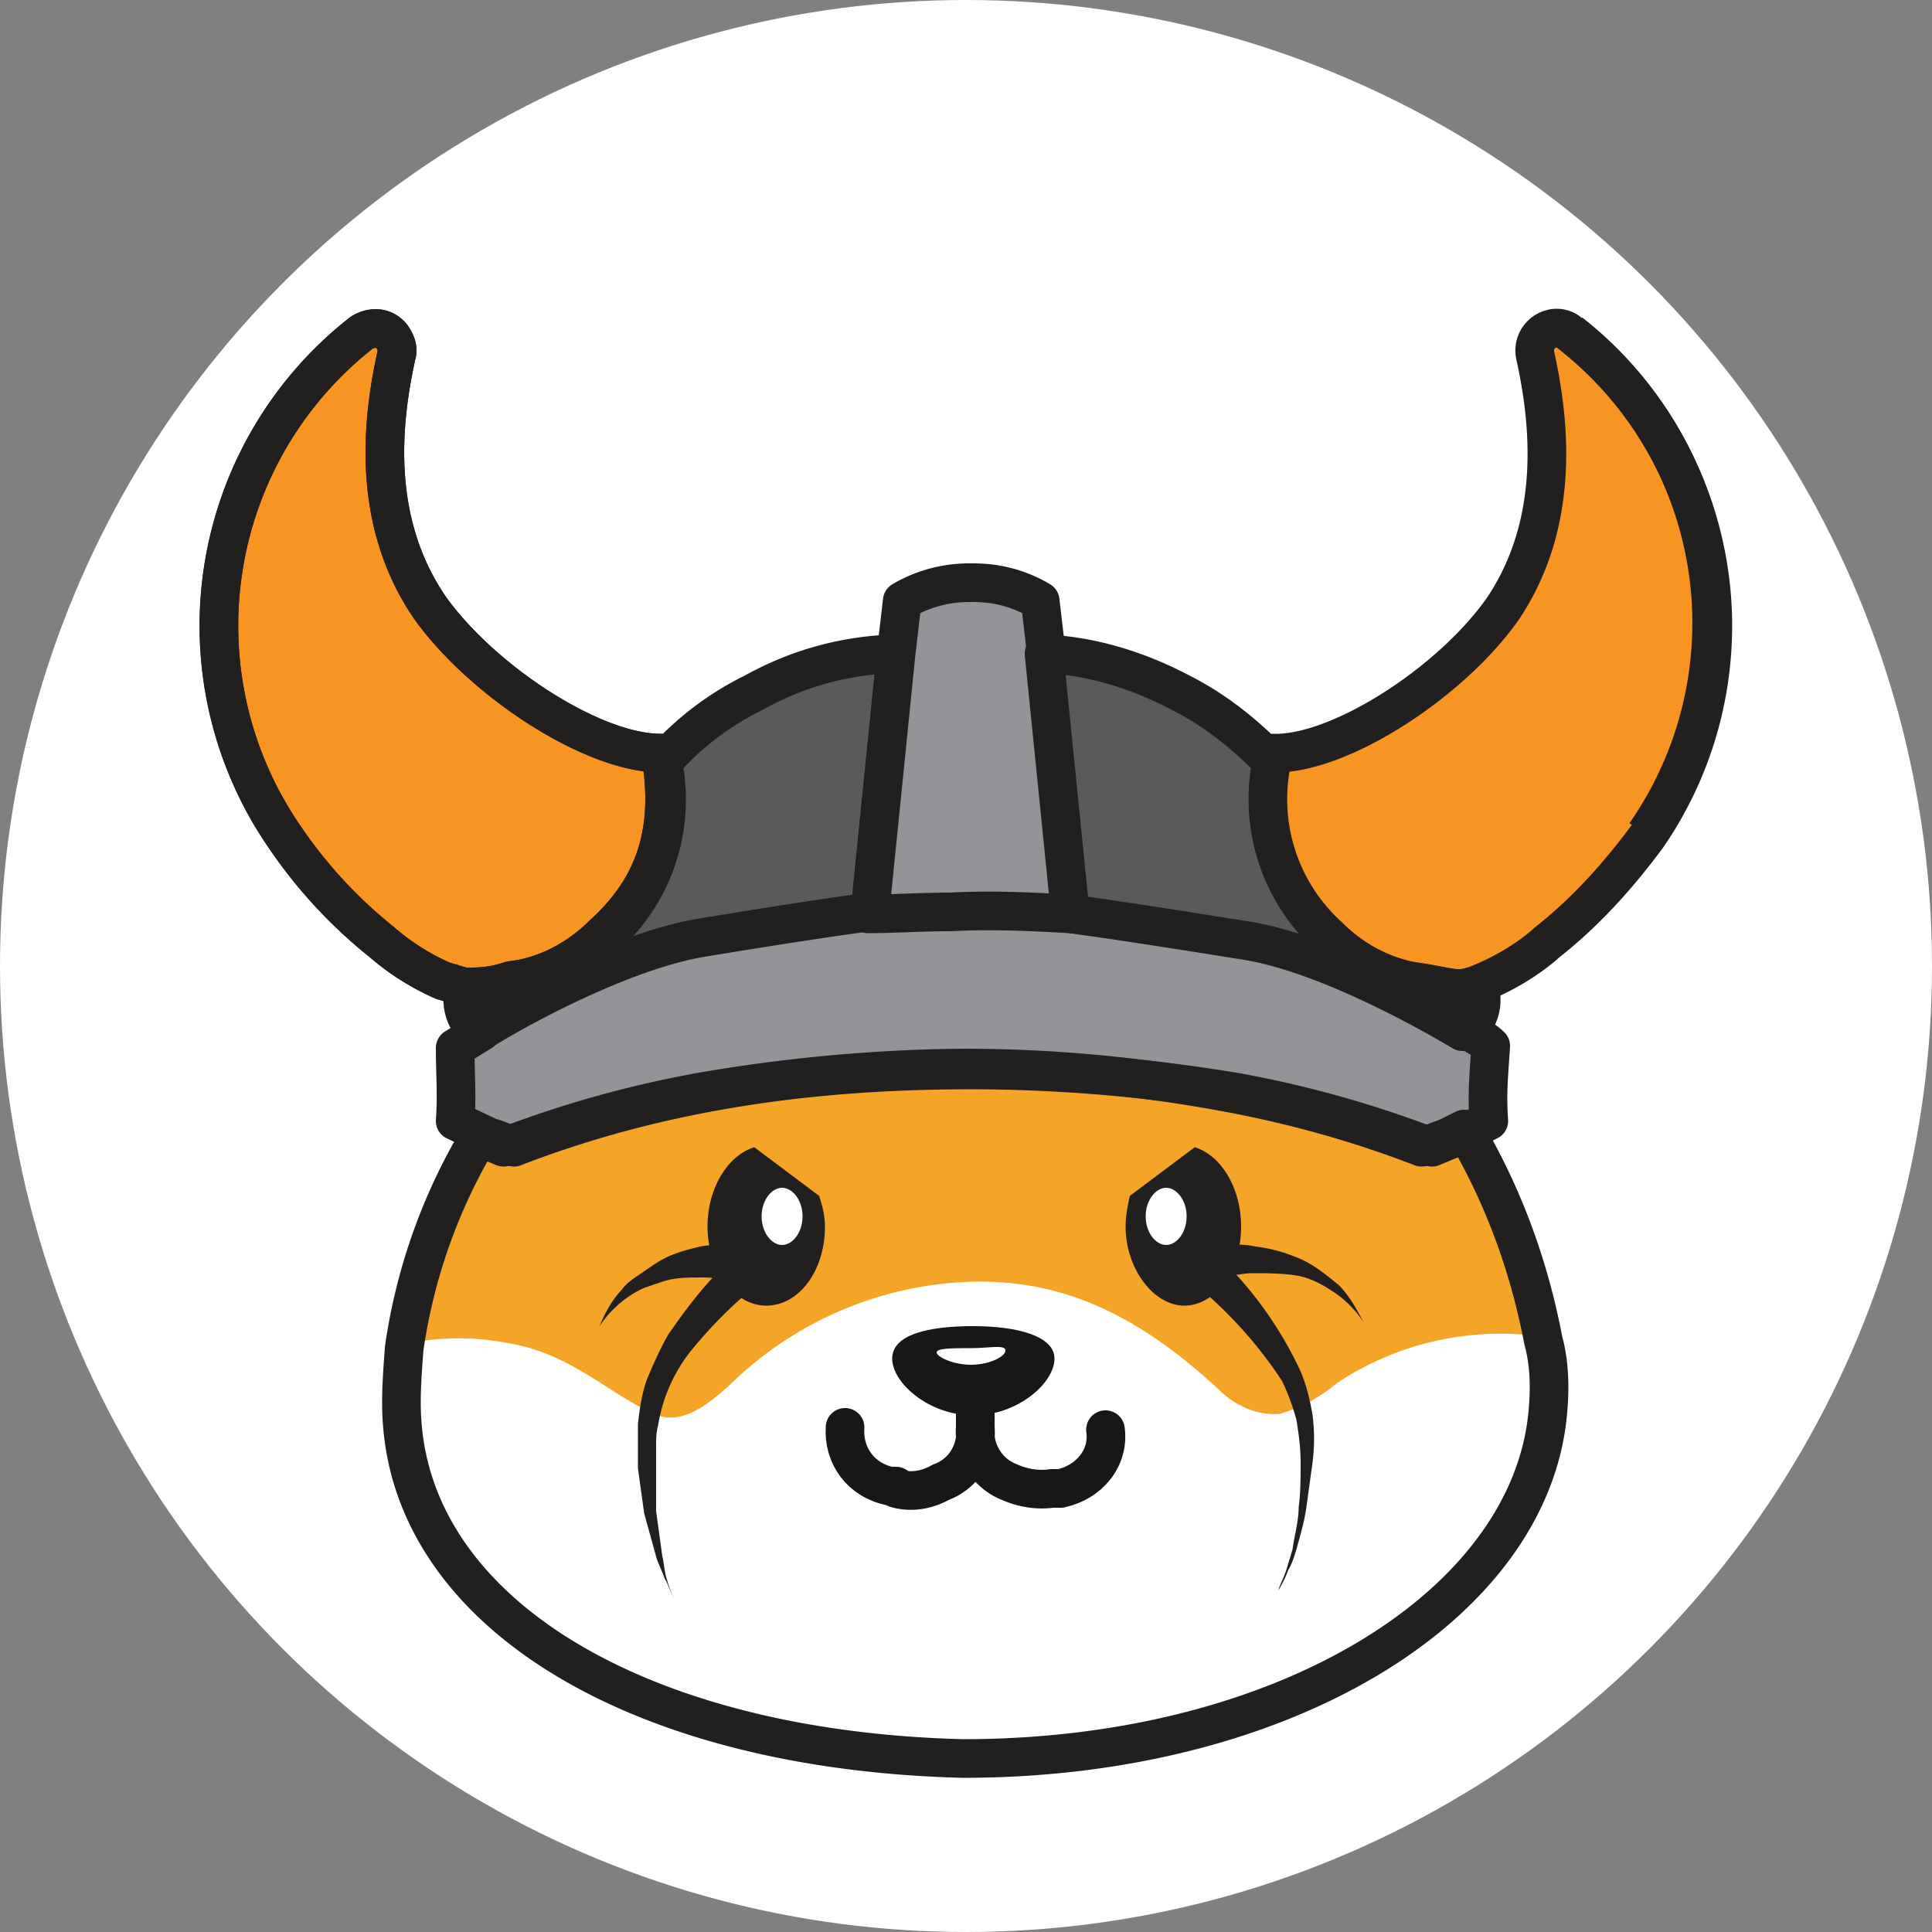
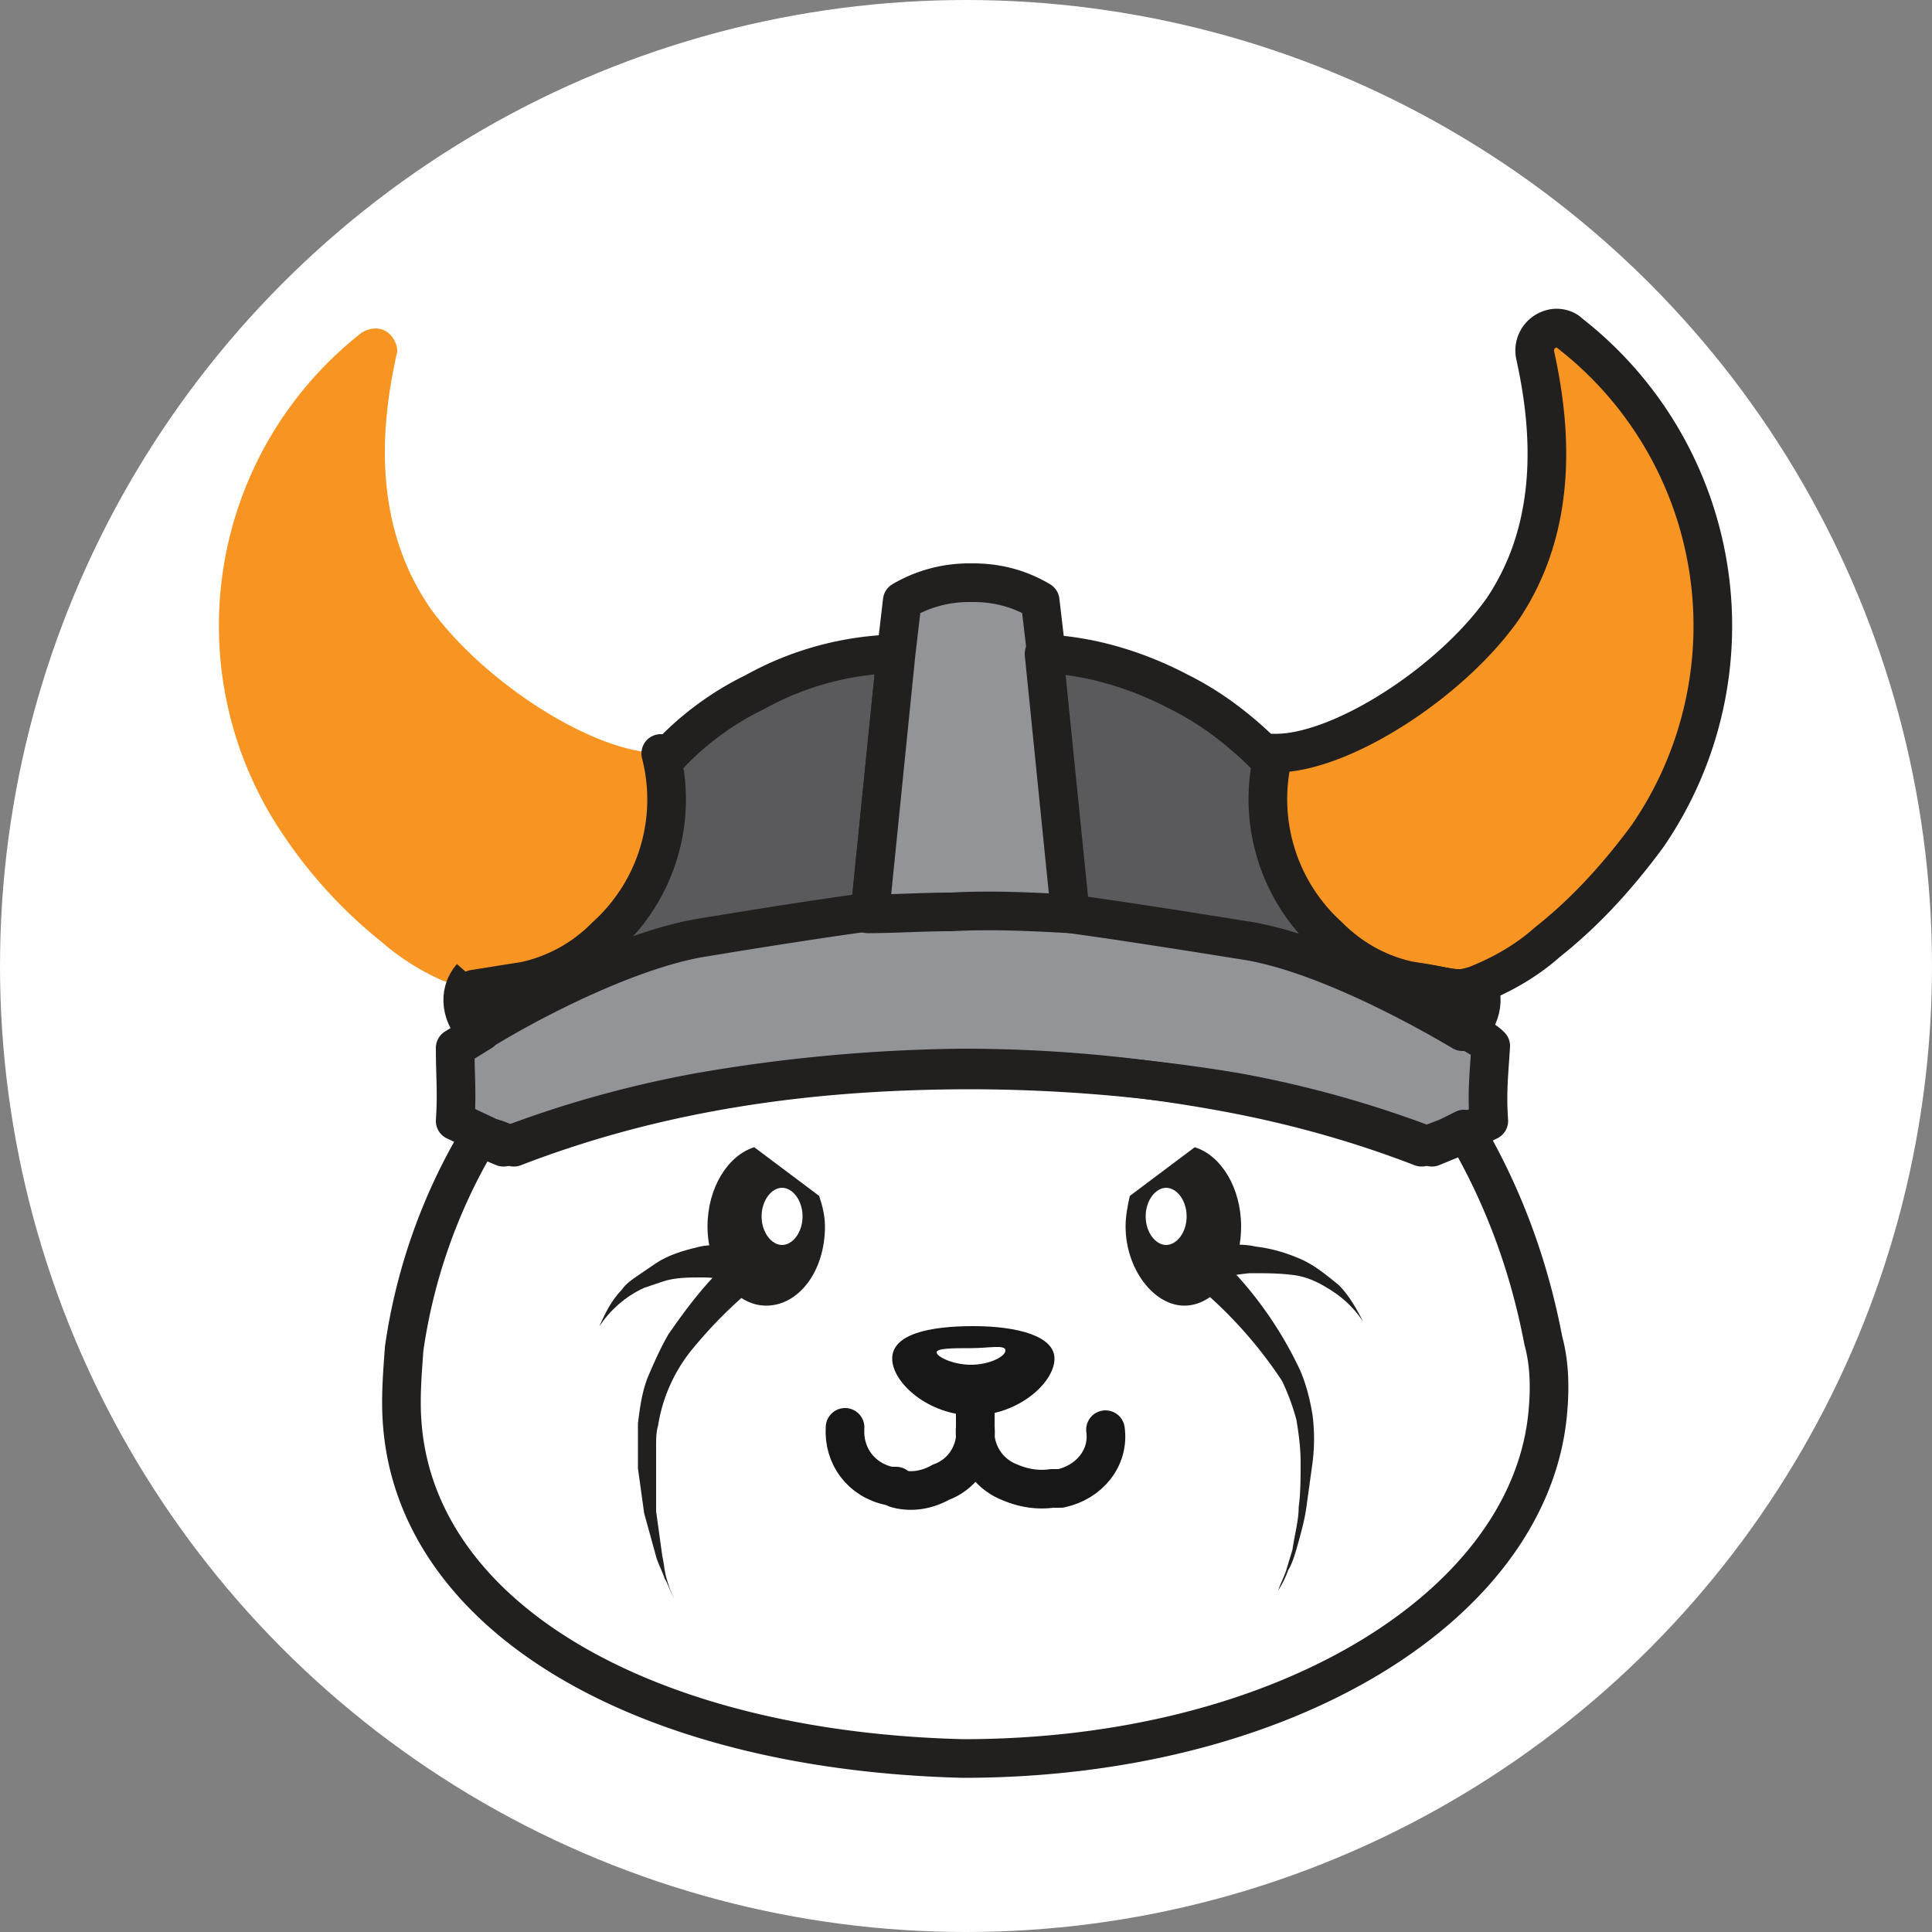
<svg xmlns="http://www.w3.org/2000/svg" version="1.2" baseProfile="tiny" viewBox="0 0 50 50" overflow="visible">
  <rect x="0" y="0" width="50" height="50" fill="#808080" stroke="none" />
  <circle fill="#FFF" cx="25" cy="25" r="25" />
-   <path fill="#F4A427" d="M40.06 36.47c-.42 4.99-6.31 9.2-15.14 8.99-8.3-.21-14.14-3.68-14.56-8.67-.05-.63 0-1.26.05-1.94a14.7 14.7 0 0 1 1.94-5.47l.63.26c1.63-.63 3.31-1.1 5.05-1.42 2.26-.32 4.57-.37 6.83-.21 2.26-.16 4.57-.11 6.83.21 1.73.32 3.42.79 5.05 1.42l.63-.26.42-.21c1 1.68 1.68 3.52 2.05 5.47.11.58.16 1.21.11 1.79" />
  <path fill="#FFF" d="M40.06 36.47c-.42 4.94-6.25 8.99-15.14 8.94-8.3-.21-14.14-3.68-14.56-8.67-.05-.63 0-1.26.05-1.94a6.54 6.54 0 0 1 2.68-.05c1.68.26 2.63 1.31 3.84 1.84.68.32 1.37-.21 2-.79a9.33 9.33 0 0 1 6.25-2.63c2.37-.05 4.31.89 6.36 2.79.42.42 1 .68 1.58.63a3.96 3.96 0 0 0 1.47-.79 7.66 7.66 0 0 1 5.31-1.21c.16.67.21 1.25.16 1.88" />
  <path fill="#F79422" d="M15.62 24.17c-.58.58-1.31 1-2.1 1.16l-.32.05c-.32.11-.63.16-1 .16h-.21l-.53-.16a6.21 6.21 0 0 1-1.58-1 12.35 12.35 0 0 1-2.52-2.73 9.63 9.63 0 0 1 2-13.04c.26-.16.58-.16.79.11.11.16.16.32.11.47-.37 1.68-.68 4.31.89 6.57 1.37 1.89 4.2 3.73 5.94 3.73.37 2.11-.21 3.53-1.47 4.68" />
-   <path fill="none" stroke="#221F1F" stroke-linejoin="round" d="M15.62 24.17c-.58.58-1.31 1-2.1 1.16l-.32.05c-.32.11-.63.16-1 .16h-.21l-.53-.16a6.21 6.21 0 0 1-1.58-1 12.35 12.35 0 0 1-2.52-2.73 9.63 9.63 0 0 1 2-13.04c.26-.16.58-.16.79.11.11.16.16.32.11.47-.37 1.68-.68 4.31.89 6.57 1.37 1.89 4.2 3.73 5.94 3.73.37 2.11-.21 3.53-1.47 4.68z" />
  <path fill="#5A595C" d="M23.19 16.92l-.68 6.73h-.05l-4.42.68c-1.79.26-4.2 1.52-5.62 2.37l-.16-1.1 1-.16.32-.05a4.18 4.18 0 0 0 2.1-1.16 4.77 4.77 0 0 0 1.42-4.73l.21.05a7.6 7.6 0 0 1 2.21-1.63 7.9 7.9 0 0 1 3.67-1" />
  <path fill="none" stroke="#221F1F" stroke-linejoin="round" d="M23.19 16.92l-.68 6.73h-.05l-4.42.68c-1.79.26-4.2 1.52-5.62 2.37l-.16-1.1 1-.16.32-.05a4.18 4.18 0 0 0 2.1-1.16 4.77 4.77 0 0 0 1.42-4.73l.21.05a7.6 7.6 0 0 1 2.21-1.63 7.9 7.9 0 0 1 3.67-1z" />
  <path fill="#929497" d="M38.53 29.01l-.42.21-.42.21-.63.26a28.01 28.01 0 0 0-5.05-1.42 37.17 37.17 0 0 0-6.83-.63 33.27 33.27 0 0 0-11.88 2.05 2.8 2.8 0 0 0-.63-.26l-.89-.42c.05-.74 0-1.16 0-1.89l.68-.42.05-.05c1.37-.84 3.78-2.05 5.57-2.37 1.94-.32 3.31-.53 4.42-.68.68-.05 1.42-.05 2.15-.05 1.1 0 2.1 0 3.1.05l4.47.68c1.84.26 4.26 1.52 5.68 2.37h.05c.26.16.47.26.63.42-.05.78-.1 1.2-.05 1.94" />
  <path fill="none" stroke="#221F1F" stroke-linecap="round" stroke-linejoin="round" d="M38.53 29.01l-.42.21h0l-.42.21-.63.26a28.01 28.01 0 0 0-5.05-1.42 42.07 42.07 0 0 0-6.83-.58h0c-2.31 0-4.57.16-6.83.58-1.73.32-3.42.79-5.05 1.42a2.8 2.8 0 0 0-.63-.26l-.89-.42c.05-.74 0-1.16 0-1.89l.68-.42.05-.05c1.37-.84 3.78-2.05 5.57-2.37 1.94-.32 3.31-.53 4.42-.68.68-.05 1.42-.05 2.15-.05 1.1 0 2.1 0 3.1.05l4.47.68c1.84.26 4.26 1.52 5.68 2.37h.05c.26.16.47.26.63.42-.05.78-.1 1.2-.05 1.94z" />
  <path fill="#929497" d="M27.71 23.65c-.95-.05-2-.11-3.1-.05-.74 0-1.47.05-2.15.05h.05l.68-6.73.16-1.37a3.41 3.41 0 0 1 1.73-.47h.11c.63 0 1.21.16 1.73.47l.16 1.37v.05l.63 6.68z" />
  <path fill="none" stroke="#221F1F" stroke-linecap="round" stroke-linejoin="round" d="M27.71 23.65c-.95-.05-2-.11-3.1-.05-.74 0-1.47.05-2.15.05h.05l.68-6.73.16-1.37a3.41 3.41 0 0 1 1.73-.47h.11c.63 0 1.21.16 1.73.47l.16 1.37v.05l.63 6.68zM38.11 29.22h0M40.06 36.52c-.42 4.99-6.78 8.99-15.14 8.99h0c-8.3-.21-14.14-3.68-14.51-8.67-.05-.63 0-1.26.05-1.94a14.7 14.7 0 0 1 1.94-5.47l.63.26c1.63-.63 3.31-1.1 5.05-1.42a42.1 42.1 0 0 1 6.83-.63h0c2.31 0 4.57.21 6.83.63 1.73.32 3.42.79 5.05 1.42l.68-.26.42-.21c1 1.68 1.68 3.52 2.05 5.47.17.62.17 1.26.12 1.83z" />
  <path fill="#F79422" d="M42.63 21.65c-.74 1-1.58 1.94-2.58 2.73-.47.42-1 .74-1.58 1l-.26.11-.16.05c-.37.11-.58 0-1.26-.11l-.32-.05a4.18 4.18 0 0 1-2.1-1.16 4.77 4.77 0 0 1-1.42-4.73c1.68.05 4.57-1.79 5.94-3.73 1.52-2.26 1.21-4.89.84-6.57a.58.58 0 0 1 .42-.68c.16-.05.37 0 .47.11a9.6 9.6 0 0 1 2.01 13.03" />
  <path fill="none" stroke="#221F1F" stroke-linejoin="round" d="M42.63 21.65c-.74 1-1.58 1.94-2.58 2.73-.47.42-1 .74-1.58 1l-.26.11-.16.05c-.37.11-.58 0-1.26-.11l-.32-.05a4.18 4.18 0 0 1-2.1-1.16 4.77 4.77 0 0 1-1.42-4.73c1.68.05 4.57-1.79 5.94-3.73 1.52-2.26 1.21-4.89.84-6.57a.58.58 0 0 1 .42-.68c.16-.05.37 0 .47.11a9.6 9.6 0 0 1 2.01 13.03z" />
  <path fill="#5A595C" d="M38.06 25.54l-.21 1.16c-1.42-.84-3.84-2.1-5.68-2.37-2-.32-3.36-.53-4.47-.68l-.68-6.73c1.21.05 2.42.42 3.52 1 .84.42 1.58 1 2.21 1.63l.21-.05a4.8 4.8 0 0 0 1.42 4.73c.58.58 1.31 1 2.1 1.16.05 0 .26.11.32.11.42.14.84.14 1.26.04" />
  <path fill="none" stroke="#221F1F" stroke-linejoin="round" d="M38.06 25.54l-.21 1.16c-1.42-.84-3.84-2.1-5.68-2.37-2-.32-3.36-.53-4.47-.68l-.68-6.73c1.21.05 2.42.42 3.52 1 .84.42 1.58 1 2.21 1.63l.21-.05a4.8 4.8 0 0 0 1.42 4.73c.58.58 1.31 1 2.1 1.16l.32.05c.68.1.89.2 1.26.1zM27.02 16.92h-.21" />
  <path fill="#F79422" d="M38.11 25.28c.37.42.26 1.05-.16 1.42l-.11.11" />
  <path fill="none" stroke="#221F1F" stroke-miterlimit="10" d="M38.11 25.28c.37.42.26 1.05-.16 1.42l-.11.11" />
-   <path fill="#F79422" d="M12.2 25.28c-.37.42-.26 1.05.16 1.42l.11.11" />
  <path fill="none" stroke="#221F1F" stroke-miterlimit="10" d="M12.2 25.28c-.37.42-.26 1.05.16 1.42l.11.11" />
  <path fill="none" stroke="#171717" stroke-linecap="round" stroke-linejoin="round" d="M23.19 38.52c.37.11.79.05 1.16-.16.58-.21.95-.79.89-1.42a1.4 1.4 0 0 0 .89 1.42c.37.16.74.21 1.1.16" />
  <path fill="#171717" d="M27.29 35.16c0 .63-.95 1.47-2.1 1.47s-2.1-.84-2.1-1.47.95-.84 2.1-.84 2.1.26 2.1.84" />
  <path fill="#FFF" d="M26.02 34.95c0 .16-.42.37-.89.37-.47 0-.89-.21-.89-.32s.42-.11.89-.11c.47 0 .89-.1.89.06" />
  <path fill="none" stroke="#171717" stroke-linecap="round" stroke-linejoin="round" d="M21.87 36.94c-.05.74.42 1.37 1.16 1.52h.16M25.24 36.21v.74M27.29 38.52h.16c.74-.16 1.26-.79 1.16-1.52" />
-   <path fill="none" stroke="#221F1F" stroke-linejoin="round" d="M40.64 8.61a9.55 9.55 0 0 1 1.94 12.98M15.62 24.17c-.58.58-1.31 1-2.1 1.16l-.32.05c-.32.11-.63.16-1 .16h-.21l-.53-.16a6.21 6.21 0 0 1-1.58-1 12.35 12.35 0 0 1-2.52-2.73 9.63 9.63 0 0 1 2-13.04c.26-.16.58-.16.79.11.11.16.16.32.11.47-.37 1.68-.68 4.31.89 6.57 1.37 1.89 4.2 3.73 5.94 3.73.37 2.11-.21 3.53-1.47 4.68z" />
  <path fill="#221F1F" d="M21.35 31.74c0 1.16-.68 2.05-1.52 2.05s-1.52-.95-1.52-2.05c0-1 .53-1.84 1.21-2.05l1.68 1.26c.09.27.15.53.15.79z" />
  <path fill="#FFF" d="M20.77 31.48c0 .42-.26.74-.53.74s-.53-.32-.53-.74.26-.74.53-.74.53.32.53.74" />
  <path fill="#221F1F" d="M19.51 33.32c-.58.47-1.1 1-1.58 1.58a4.14 4.14 0 0 0-.9 2c-.05.16-.05.37-.05.53v1.68l.16 1.16c.05.21.05.37.11.58.05.16.11.37.21.53-.11-.16-.16-.37-.26-.53-.05-.16-.16-.37-.21-.53l-.32-1.16-.16-1.16V37.42v-.58c.05-.42.11-.84.26-1.21.16-.37.32-.74.53-1.1.47-.68.95-1.31 1.52-1.84a.54.54 0 0 1 .68 0c.17.1.22.42.01.63z" />
  <path fill="#221F1F" d="M19.14 33.16h-.27l-.26-.05c-.16-.05-.32-.05-.47-.05-.32 0-.68 0-1 .11l-.47.16c-.47.21-.89.58-1.16 1 .16-.37.32-.68.58-.95.11-.16.26-.26.42-.37l.47-.32c.32-.21.68-.32 1.1-.42.21-.05.37-.05.58-.05h.53s.05 0 0 0c.26 0 .47.21.53.47.05.26-.27.47-.58.47.05 0 0 0 0 0M32.12 31.74c0 1.16-.68 2.05-1.47 2.05-.79 0-1.52-.95-1.52-2.05 0-.26.05-.53.11-.79l1.68-1.26c.68.21 1.2 1.05 1.2 2.05z" />
  <path fill="#FFF" d="M29.65 31.48c0 .42.26.74.53.74s.53-.32.53-.74-.26-.74-.53-.74-.53.32-.53.74" />
  <path fill="#221F1F" d="M31.6 32.58a9.9 9.9 0 0 1 2.05 2.89c.16.37.26.79.32 1.16.05.42.05.79 0 1.21L33.81 39c-.05.37-.16.74-.26 1.1-.05.16-.11.37-.21.53a2.6 2.6 0 0 1-.26.53c.05-.16.16-.37.21-.53l.16-.53c.05-.37.16-.74.16-1.1.05-.37.05-.74.05-1.16 0-.37-.05-.74-.11-1.1a5.9 5.9 0 0 0-.37-1 11.24 11.24 0 0 0-2.21-2.47c-.21-.21-.21-.47 0-.68a.47.47 0 0 1 .63-.05v.04" />
  <path fill="#221F1F" d="M31.28 32.21H31.86c.21 0 .42 0 .63.05.42.05.79.16 1.16.32.37.16.68.42 1 .68.26.26.47.63.63.95a2.7 2.7 0 0 0-.79-.79c-.32-.21-.63-.37-1-.42s-.74-.05-1.1-.05c-.16 0-.37.05-.53.05l-.26.05h-.26c-.26.05-.53-.16-.53-.42-.05-.26.16-.53.42-.53h.11" />
</svg>